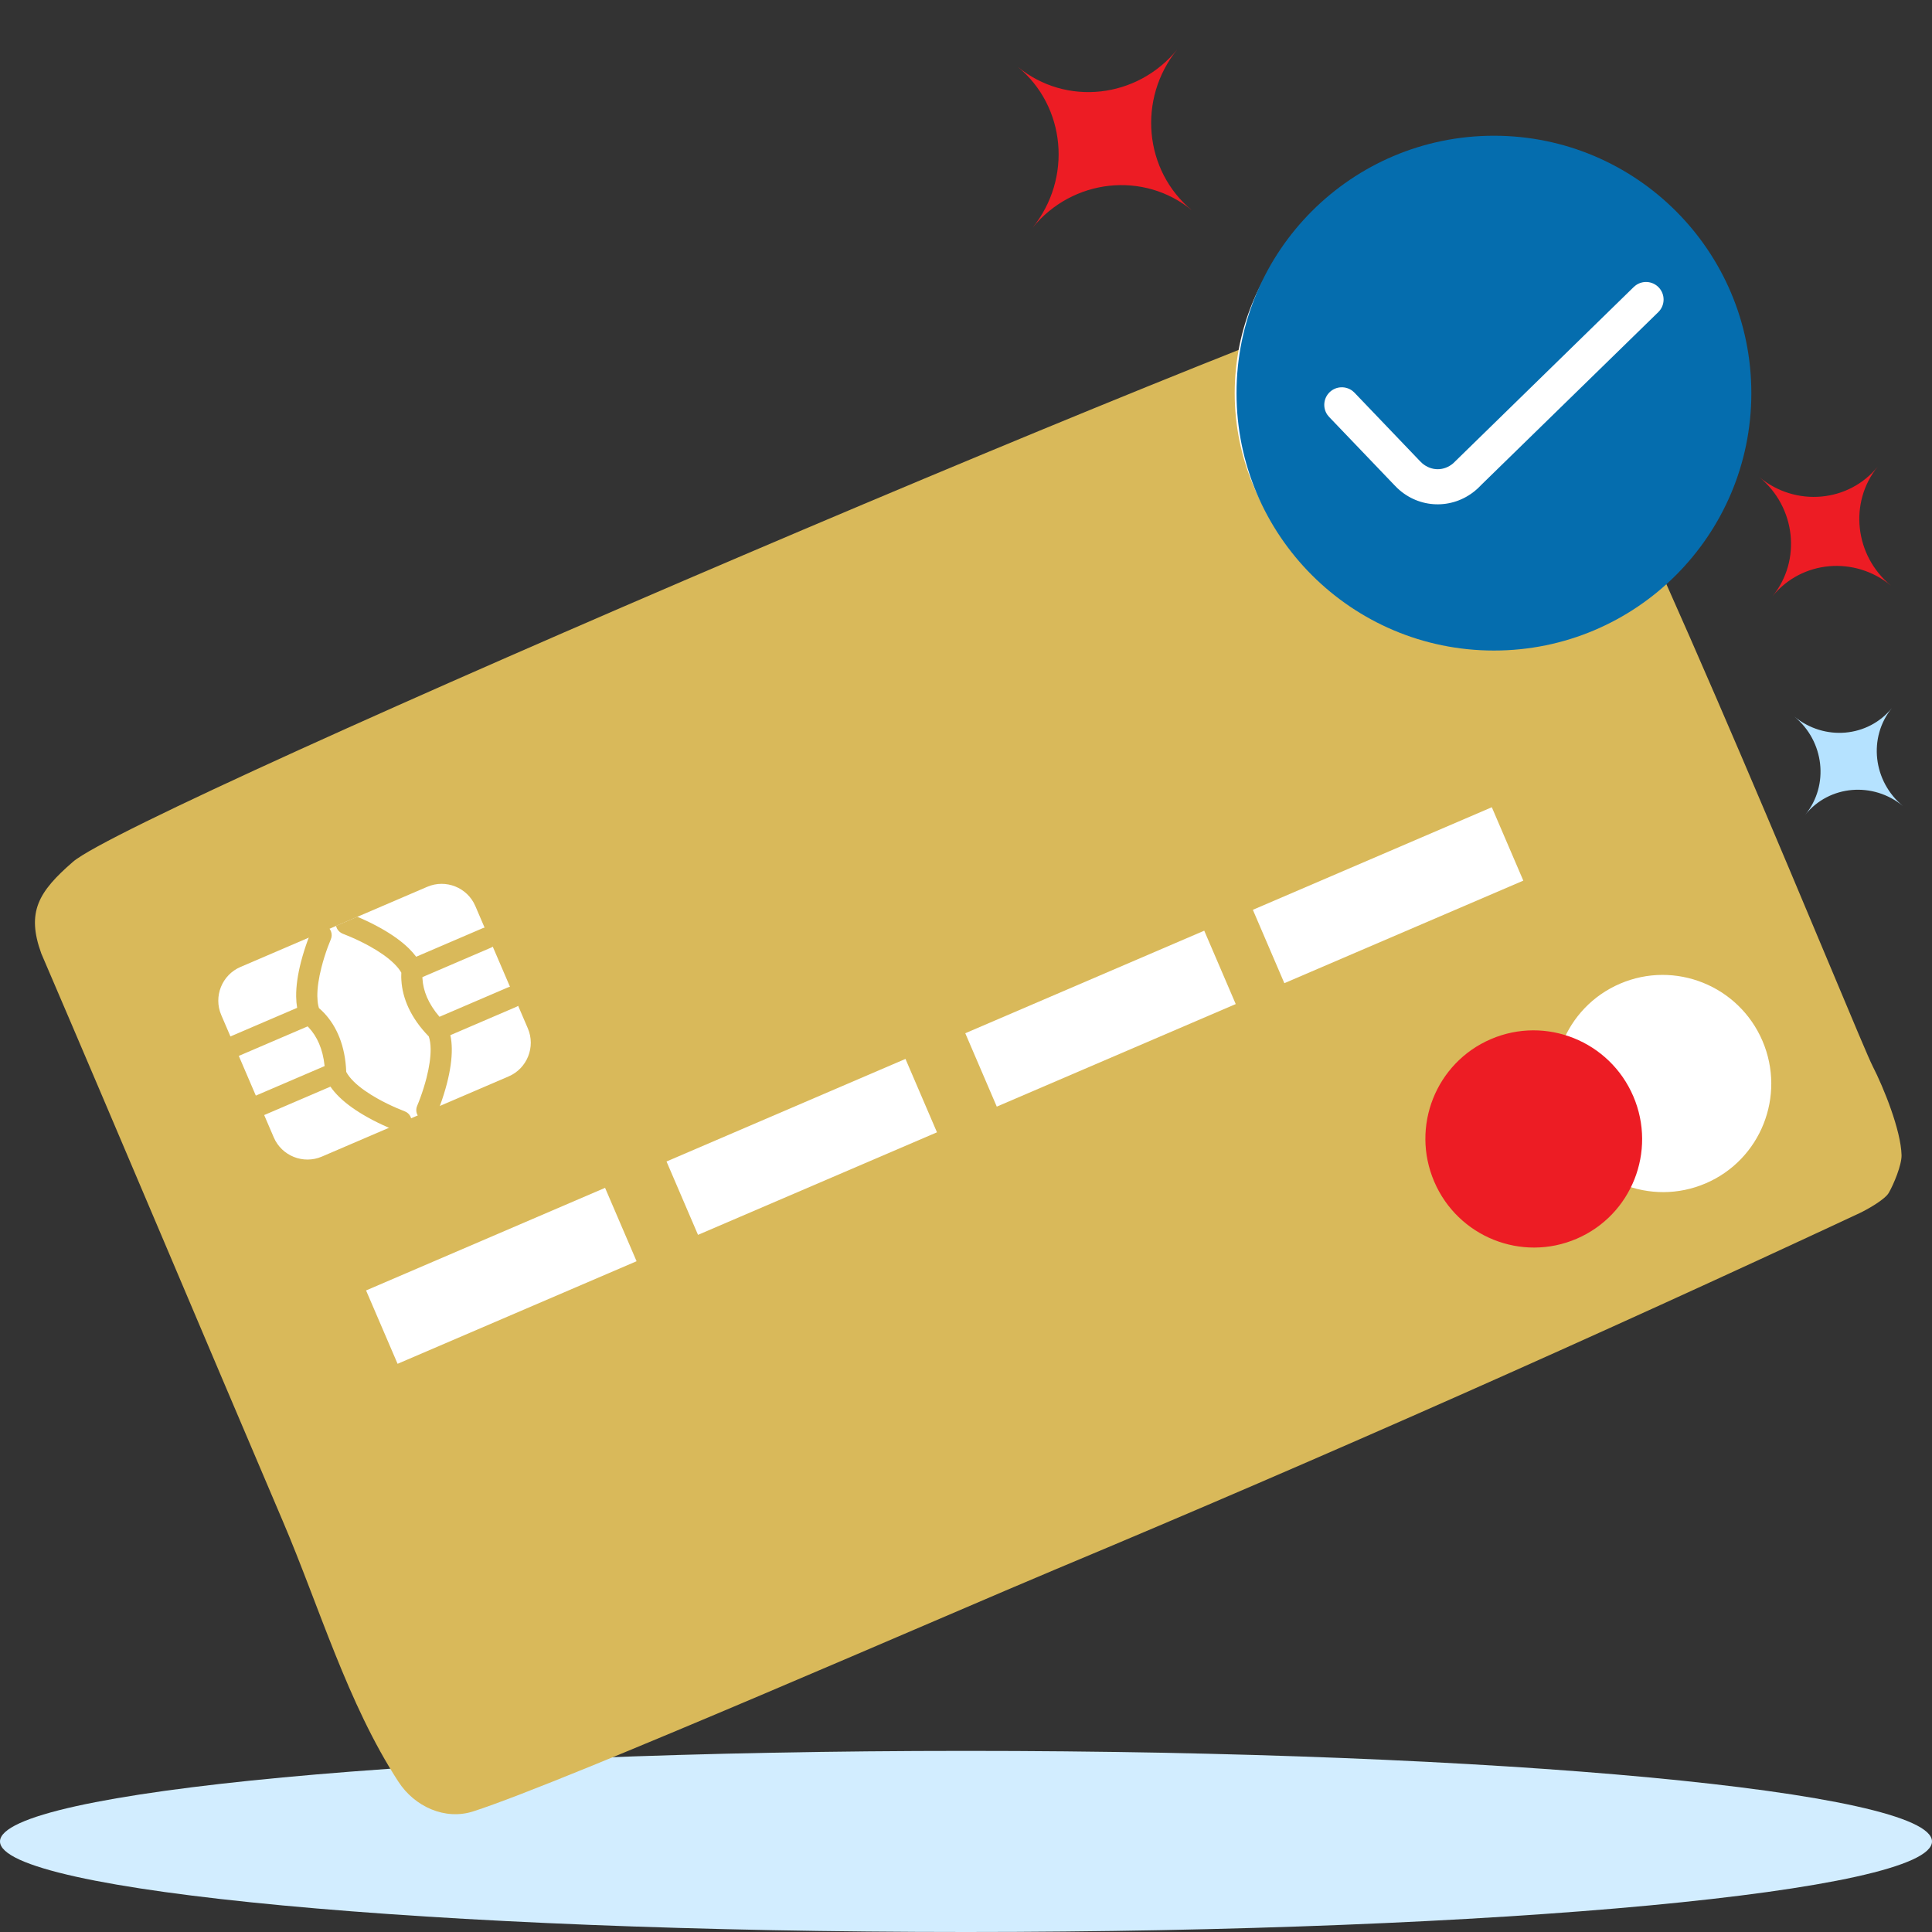
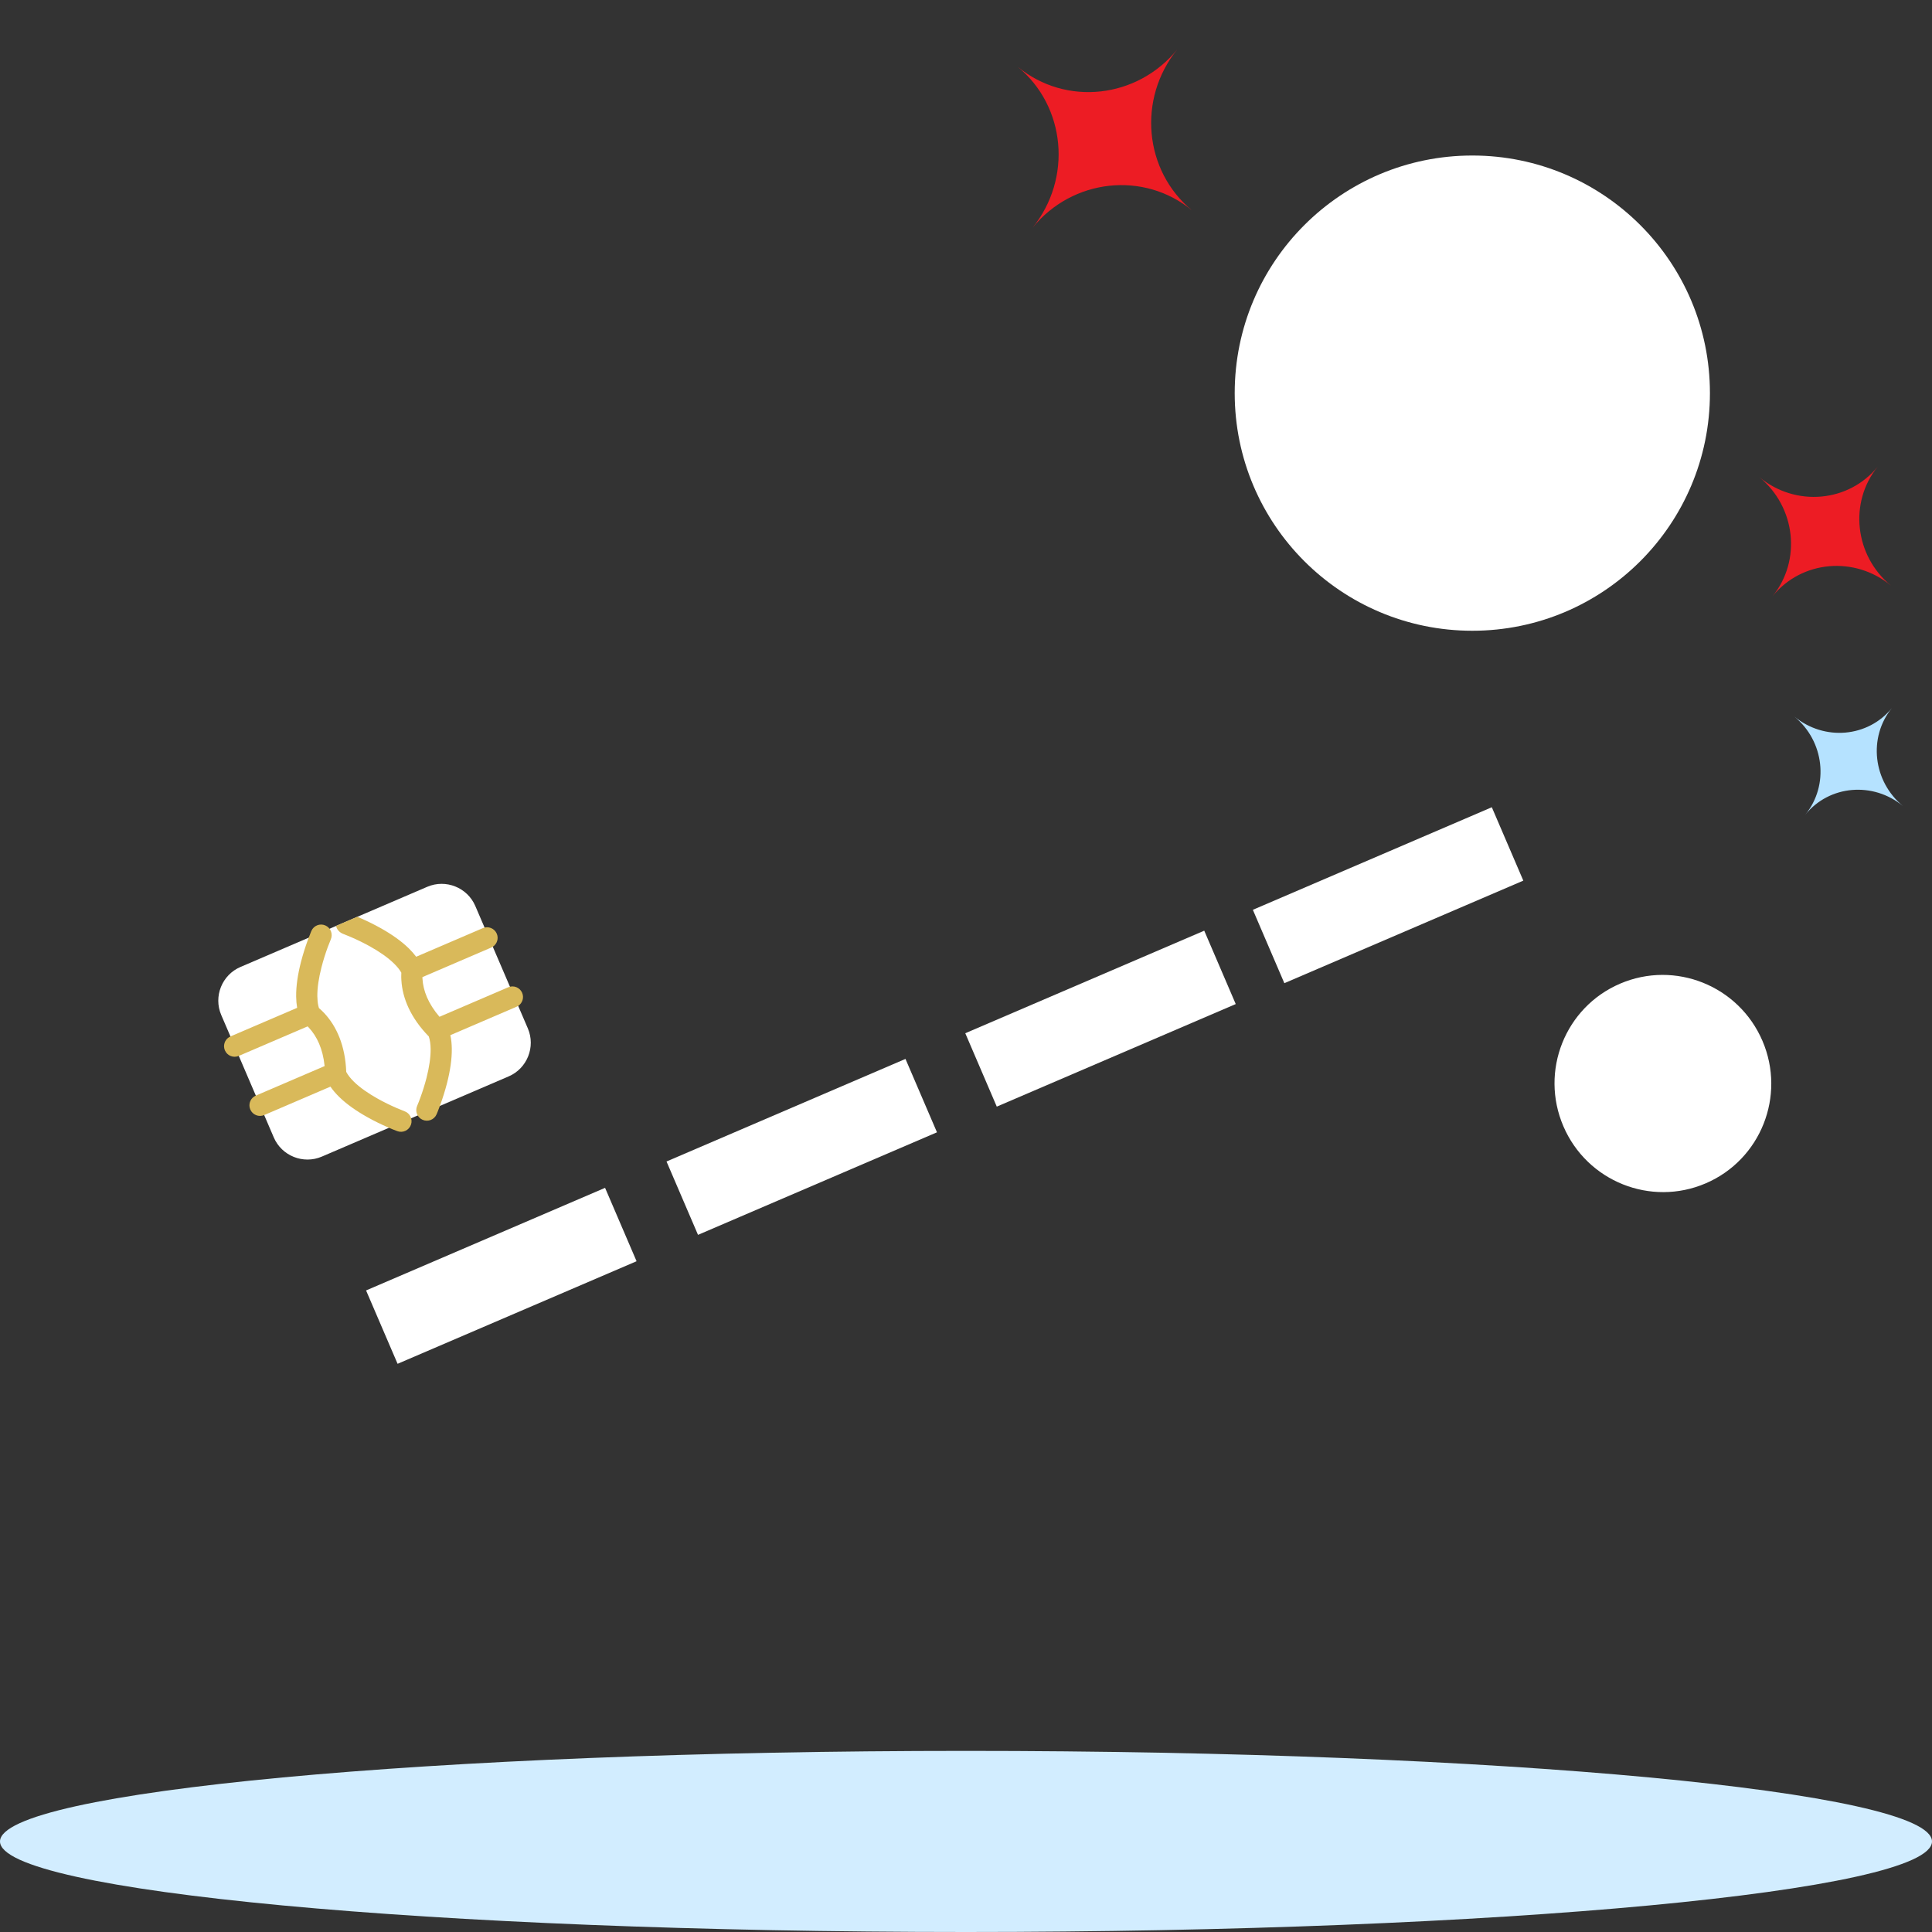
<svg xmlns="http://www.w3.org/2000/svg" viewBox="0 0 86 86" fill="none">
  <rect x="0" y="0" width="86" height="86" fill="#333333" stroke="none" />
  <path fill-rule="evenodd" clip-rule="evenodd" d="M42.998 86C19.252 86 0 84.195 0 81.969C0 79.744 19.252 77.938 42.998 77.938C66.748 77.938 86 79.744 86 81.969C86 84.195 66.748 86 42.998 86Z" fill="#D2EDFF" />
-   <path fill-rule="evenodd" clip-rule="evenodd" d="M64.709 12.108C66.698 11.716 67.776 12.914 68.78 14.729C73.314 22.914 82.72 46.215 83.35 47.441C83.856 48.428 84.615 50.312 84.645 51.42C84.655 51.854 84.292 52.725 84.075 53.099C83.899 53.403 83.087 53.856 82.768 54.005C70.977 59.511 59.045 64.812 47.041 69.835C42.448 71.755 25.197 79.298 21.072 80.629C19.81 81.039 18.453 80.42 17.732 79.307C15.46 75.807 14.219 71.532 12.588 67.71C8.999 59.294 5.445 50.849 1.839 42.446C1.167 40.597 1.711 39.695 3.248 38.362C6.018 35.959 59.548 13.125 64.709 12.108Z" fill="#D9B95A" />
  <path fill-rule="evenodd" clip-rule="evenodd" d="M78.452 46.33C79.505 48.783 78.375 51.624 75.929 52.674C73.482 53.725 70.644 52.587 69.591 50.133C68.538 47.679 69.667 44.837 72.114 43.787C74.561 42.737 77.398 43.876 78.452 46.33Z" fill="white" />
-   <path fill-rule="evenodd" clip-rule="evenodd" d="M72.703 48.797C73.757 51.251 72.626 54.092 70.18 55.142C67.732 56.193 64.896 55.054 63.843 52.6C62.79 50.147 63.917 47.305 66.365 46.255C68.811 45.205 71.65 46.343 72.703 48.797Z" fill="#ED1C24" />
  <path fill-rule="evenodd" clip-rule="evenodd" d="M17.698 60.708L28.336 56.142L26.934 52.875L16.295 57.442L17.698 60.708Z" fill="white" />
  <path fill-rule="evenodd" clip-rule="evenodd" d="M31.071 54.968L41.708 50.403L40.306 47.136L29.669 51.702L31.071 54.968Z" fill="white" />
  <path fill-rule="evenodd" clip-rule="evenodd" d="M44.37 49.26L55.007 44.694L53.605 41.428L42.968 45.993L44.37 49.26Z" fill="white" />
  <path fill-rule="evenodd" clip-rule="evenodd" d="M57.171 43.765L67.808 39.2L66.406 35.933L55.769 40.499L57.171 43.765Z" fill="white" />
  <path fill-rule="evenodd" clip-rule="evenodd" d="M23.496 45.777C23.849 46.6 23.465 47.562 22.643 47.914L14.325 51.485C13.502 51.838 12.54 51.454 12.187 50.631L9.848 45.181C9.495 44.359 9.879 43.397 10.702 43.044L19.02 39.474C19.842 39.121 20.804 39.505 21.157 40.327L23.496 45.777Z" fill="white" />
  <path fill-rule="evenodd" clip-rule="evenodd" d="M13.861 41.438C13.965 41.2 14.242 41.09 14.481 41.194C14.72 41.297 14.829 41.575 14.726 41.814L14.586 42.17C14.483 42.453 14.388 42.754 14.31 43.059C14.187 43.538 14.121 43.979 14.126 44.35C14.128 44.504 14.142 44.642 14.168 44.763L14.197 44.873L14.303 44.967L14.434 45.098C14.989 45.691 15.369 46.556 15.412 47.714C15.487 47.855 15.603 48.003 15.758 48.155C16.024 48.414 16.39 48.67 16.822 48.911C17.096 49.064 17.38 49.202 17.656 49.322L18.011 49.467C18.255 49.556 18.381 49.827 18.291 50.071C18.202 50.316 17.931 50.442 17.687 50.352L17.479 50.271L17.28 50.187C16.977 50.055 16.666 49.904 16.362 49.734C15.864 49.456 15.434 49.155 15.1 48.829C14.948 48.68 14.816 48.527 14.709 48.37L11.76 49.635C11.521 49.738 11.244 49.627 11.142 49.388C11.05 49.176 11.127 48.933 11.314 48.81L11.389 48.769L14.45 47.455C14.372 46.685 14.106 46.127 13.746 45.742C13.728 45.723 13.71 45.704 13.693 45.688L10.63 47.002C10.391 47.105 10.114 46.995 10.011 46.755C9.92 46.543 9.997 46.3 10.184 46.177L10.258 46.136L13.227 44.862C13.2 44.705 13.185 44.538 13.183 44.363C13.177 43.897 13.255 43.378 13.396 42.825C13.483 42.488 13.588 42.157 13.701 41.847L13.838 41.494C13.846 41.473 13.854 41.455 13.861 41.438ZM16.014 40.855L15.904 40.809L14.961 41.213C14.988 41.375 15.118 41.514 15.284 41.574C15.297 41.579 15.312 41.585 15.33 41.592L15.638 41.719C15.915 41.839 16.198 41.977 16.473 42.13C16.904 42.371 17.27 42.627 17.536 42.887L17.639 42.993C17.704 43.064 17.759 43.133 17.806 43.202L17.865 43.299L17.862 43.384C17.859 43.456 17.86 43.537 17.866 43.626C17.913 44.436 18.278 45.307 19.087 46.136C19.138 46.287 19.166 46.473 19.169 46.691C19.173 47.063 19.107 47.504 18.985 47.983C18.907 48.287 18.811 48.588 18.708 48.871L18.64 49.051L18.568 49.228C18.465 49.466 18.574 49.744 18.813 49.847C19.052 49.951 19.329 49.842 19.433 49.603L19.485 49.478L19.593 49.194C19.706 48.884 19.811 48.554 19.898 48.216C20.039 47.663 20.117 47.145 20.111 46.679C20.108 46.465 20.088 46.265 20.047 46.079L22.995 44.813L23.07 44.773C23.257 44.649 23.334 44.407 23.243 44.194C23.14 43.955 22.863 43.844 22.624 43.947L19.563 45.261C19.058 44.673 18.837 44.096 18.806 43.571C18.805 43.543 18.804 43.518 18.803 43.495L21.865 42.18L21.94 42.14C22.127 42.016 22.204 41.774 22.113 41.561C22.01 41.322 21.733 41.211 21.494 41.314L18.526 42.588C18.43 42.46 18.32 42.335 18.194 42.212C17.86 41.886 17.431 41.586 16.933 41.307C16.628 41.138 16.317 40.986 16.014 40.855Z" fill="#D9B95A" />
  <path fill-rule="evenodd" clip-rule="evenodd" d="M78.904 26.538C80.196 24.946 82.555 24.734 84.171 26.065C82.555 24.734 82.293 22.363 83.585 20.771C82.293 22.363 79.935 22.575 78.32 21.244C79.935 22.575 80.196 24.946 78.904 26.538Z" fill="#ED1C24" />
  <path fill-rule="evenodd" clip-rule="evenodd" d="M80.365 36.259C81.428 34.95 83.372 34.779 84.707 35.879C83.372 34.779 83.151 32.826 84.215 31.516C83.151 32.826 81.208 32.996 79.874 31.896C81.208 32.996 81.428 34.95 80.365 36.259Z" fill="#B5E2FF" />
  <path fill-rule="evenodd" clip-rule="evenodd" d="M45.303 2.973C47.446 4.739 47.738 7.949 45.957 10.143C47.738 7.949 50.92 7.601 53.062 9.367C50.92 7.601 50.626 4.391 52.407 2.196C50.626 4.391 47.446 4.739 45.303 2.973Z" fill="#ED1C24" />
  <circle cx="65.538" cy="17.5" r="10.577" fill="white" />
-   <path fill-rule="evenodd" clip-rule="evenodd" d="M66.5 6.042C72.828 6.042 77.958 11.172 77.958 17.5C77.958 23.828 72.828 28.958 66.5 28.958C60.172 28.958 55.042 23.828 55.042 17.5C55.042 11.172 60.172 6.042 66.5 6.042ZM73.83 12.788C73.556 12.507 73.122 12.476 72.814 12.7L72.725 12.774L64.688 20.622C64.28 20.974 63.715 20.974 63.307 20.622L63.208 20.526L60.294 17.481L60.208 17.403C59.907 17.17 59.472 17.185 59.189 17.456C58.906 17.728 58.871 18.161 59.091 18.472L59.165 18.561L62.071 21.597L62.206 21.733C63.175 22.646 64.633 22.687 65.654 21.851L65.797 21.725L65.948 21.573L73.817 13.893C74.125 13.591 74.131 13.097 73.83 12.788Z" fill="#056DAE" />
  <mask id="mask0_1450_7827" style="mask-type:luminance" maskUnits="userSpaceOnUse" x="55" y="6" width="23" height="23">
    <path fill-rule="evenodd" clip-rule="evenodd" d="M66.5 6.042C72.828 6.042 77.958 11.172 77.958 17.5C77.958 23.828 72.828 28.958 66.5 28.958C60.172 28.958 55.042 23.828 55.042 17.5C55.042 11.172 60.172 6.042 66.5 6.042ZM73.83 12.788C73.556 12.507 73.122 12.476 72.814 12.7L72.725 12.774L64.688 20.622C64.28 20.974 63.715 20.974 63.307 20.622L63.208 20.526L60.294 17.481L60.208 17.403C59.907 17.17 59.472 17.185 59.189 17.456C58.906 17.728 58.871 18.161 59.091 18.472L59.165 18.561L62.071 21.597L62.206 21.733C63.175 22.646 64.633 22.687 65.654 21.851L65.797 21.725L65.948 21.573L73.817 13.893C74.125 13.591 74.131 13.097 73.83 12.788Z" fill="white" />
  </mask>
  <g mask="url(#mask0_1450_7827)">
</g>
</svg>